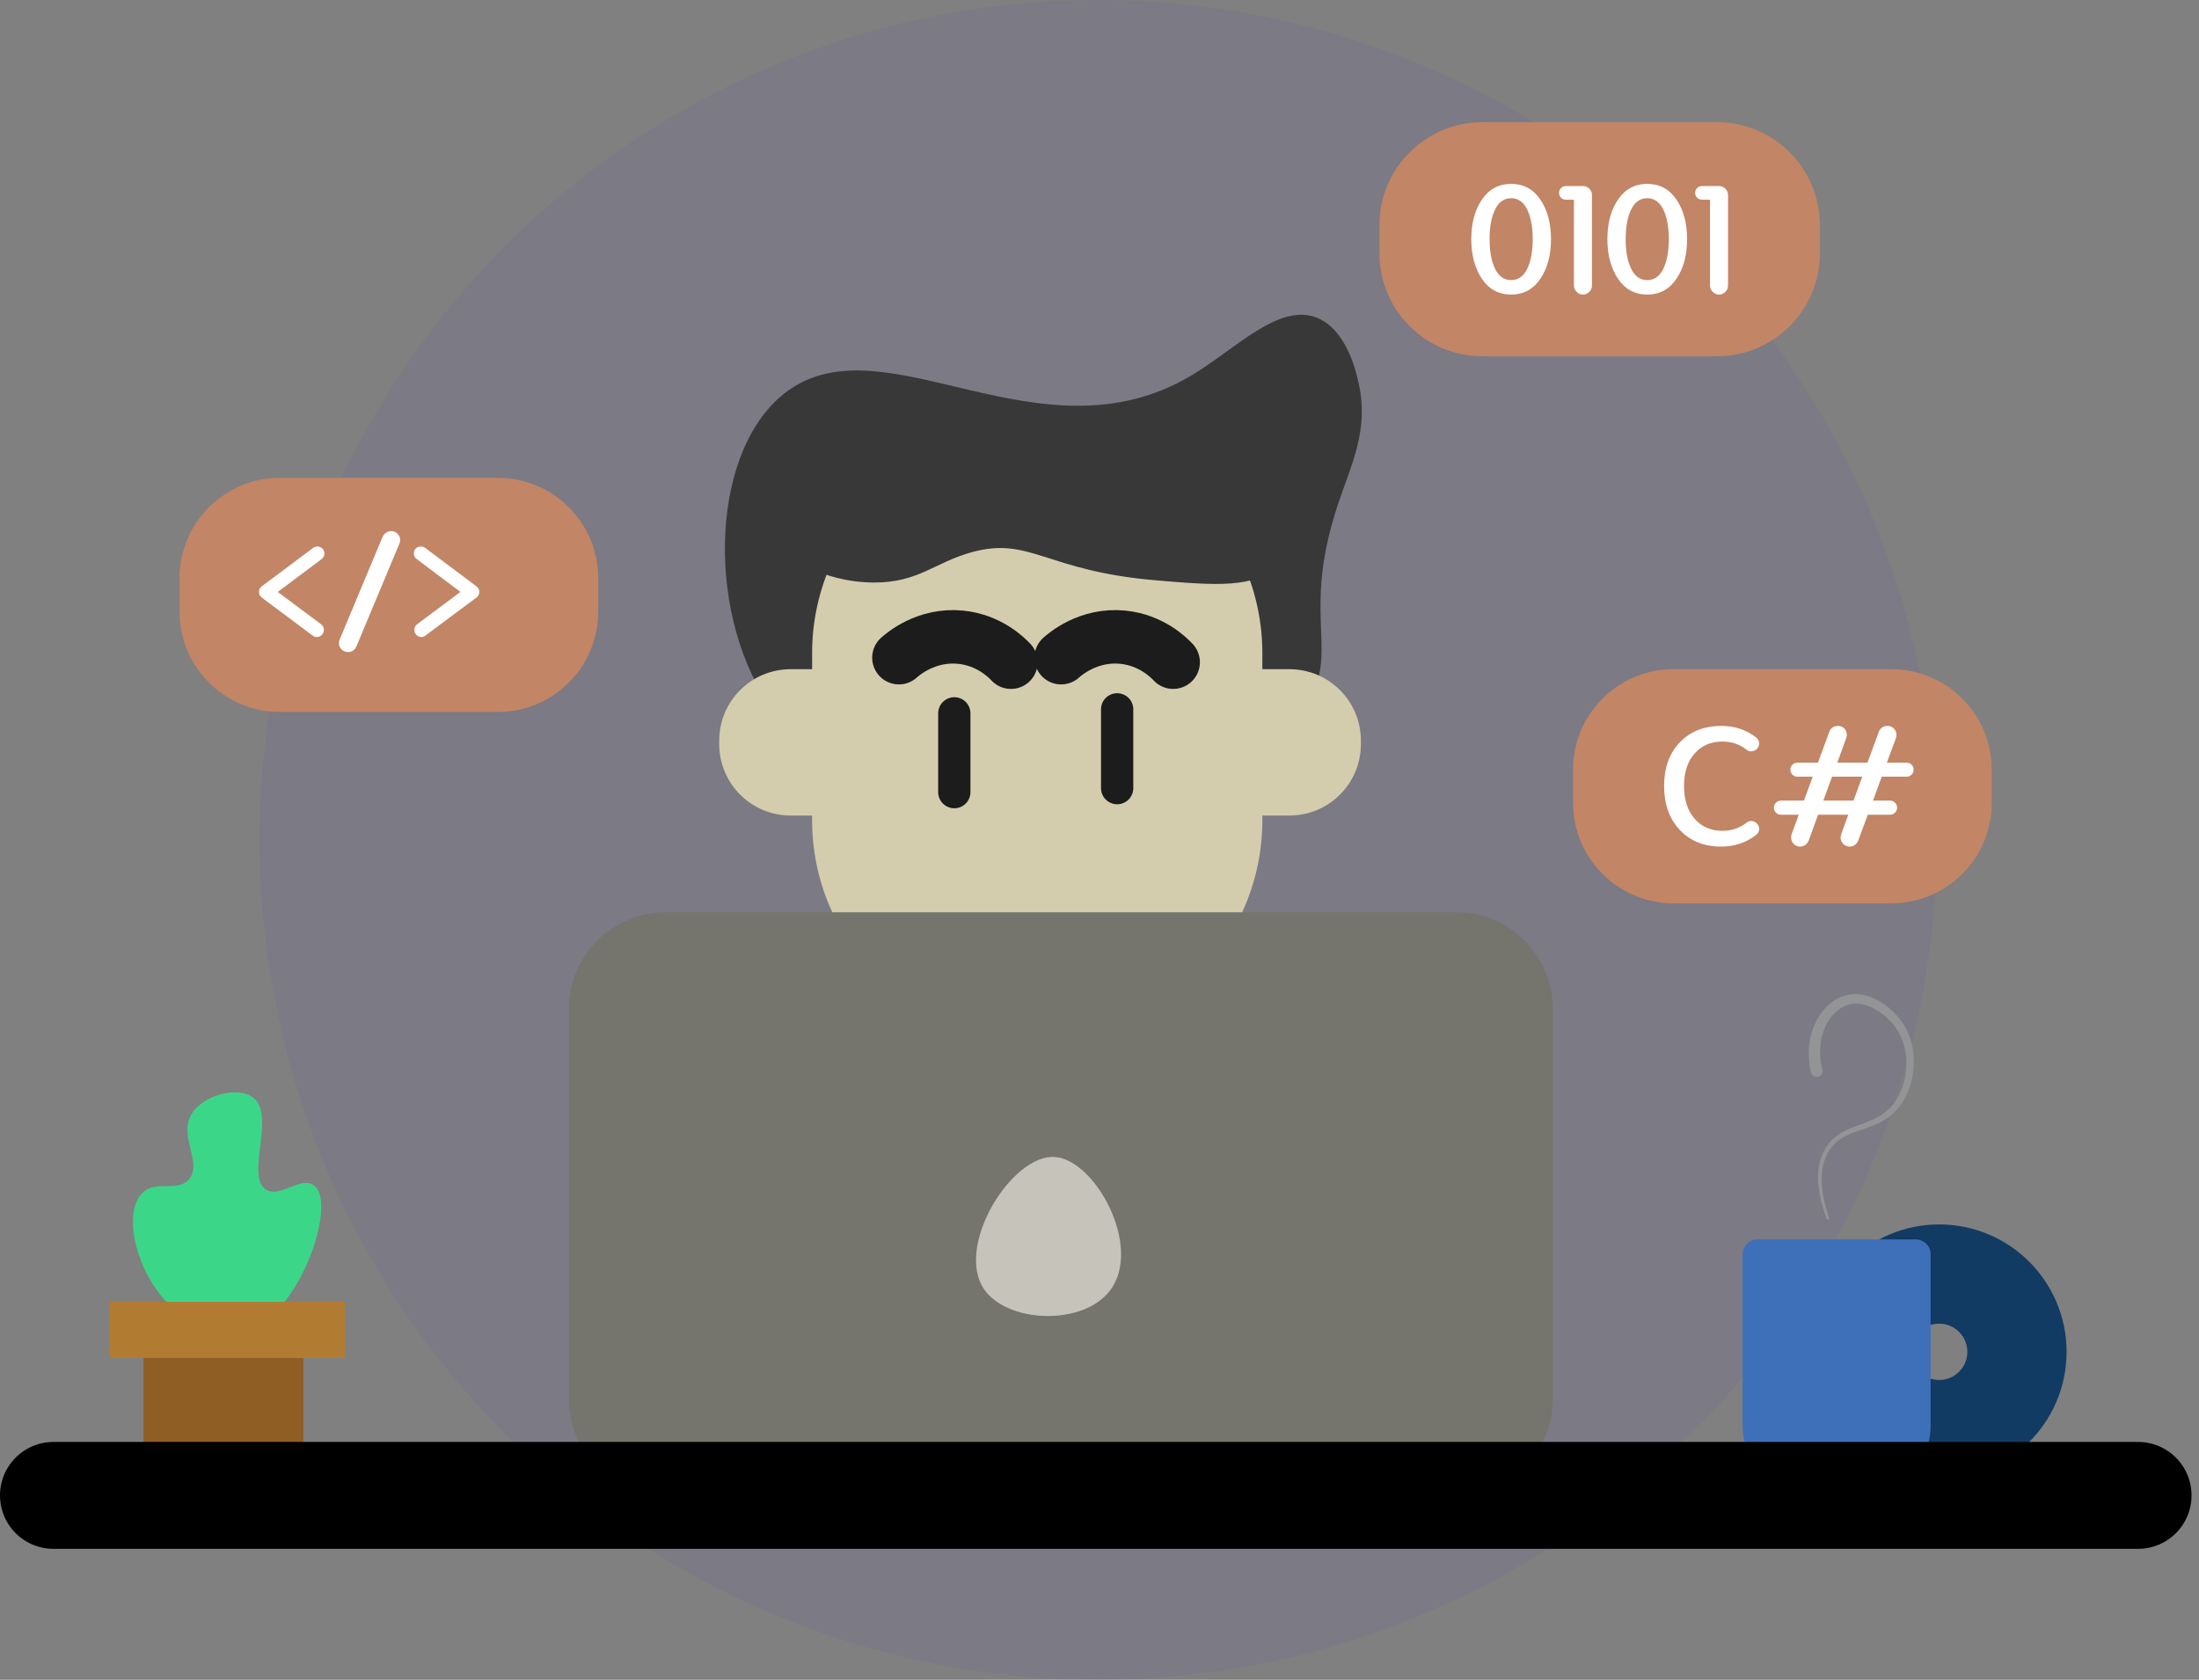
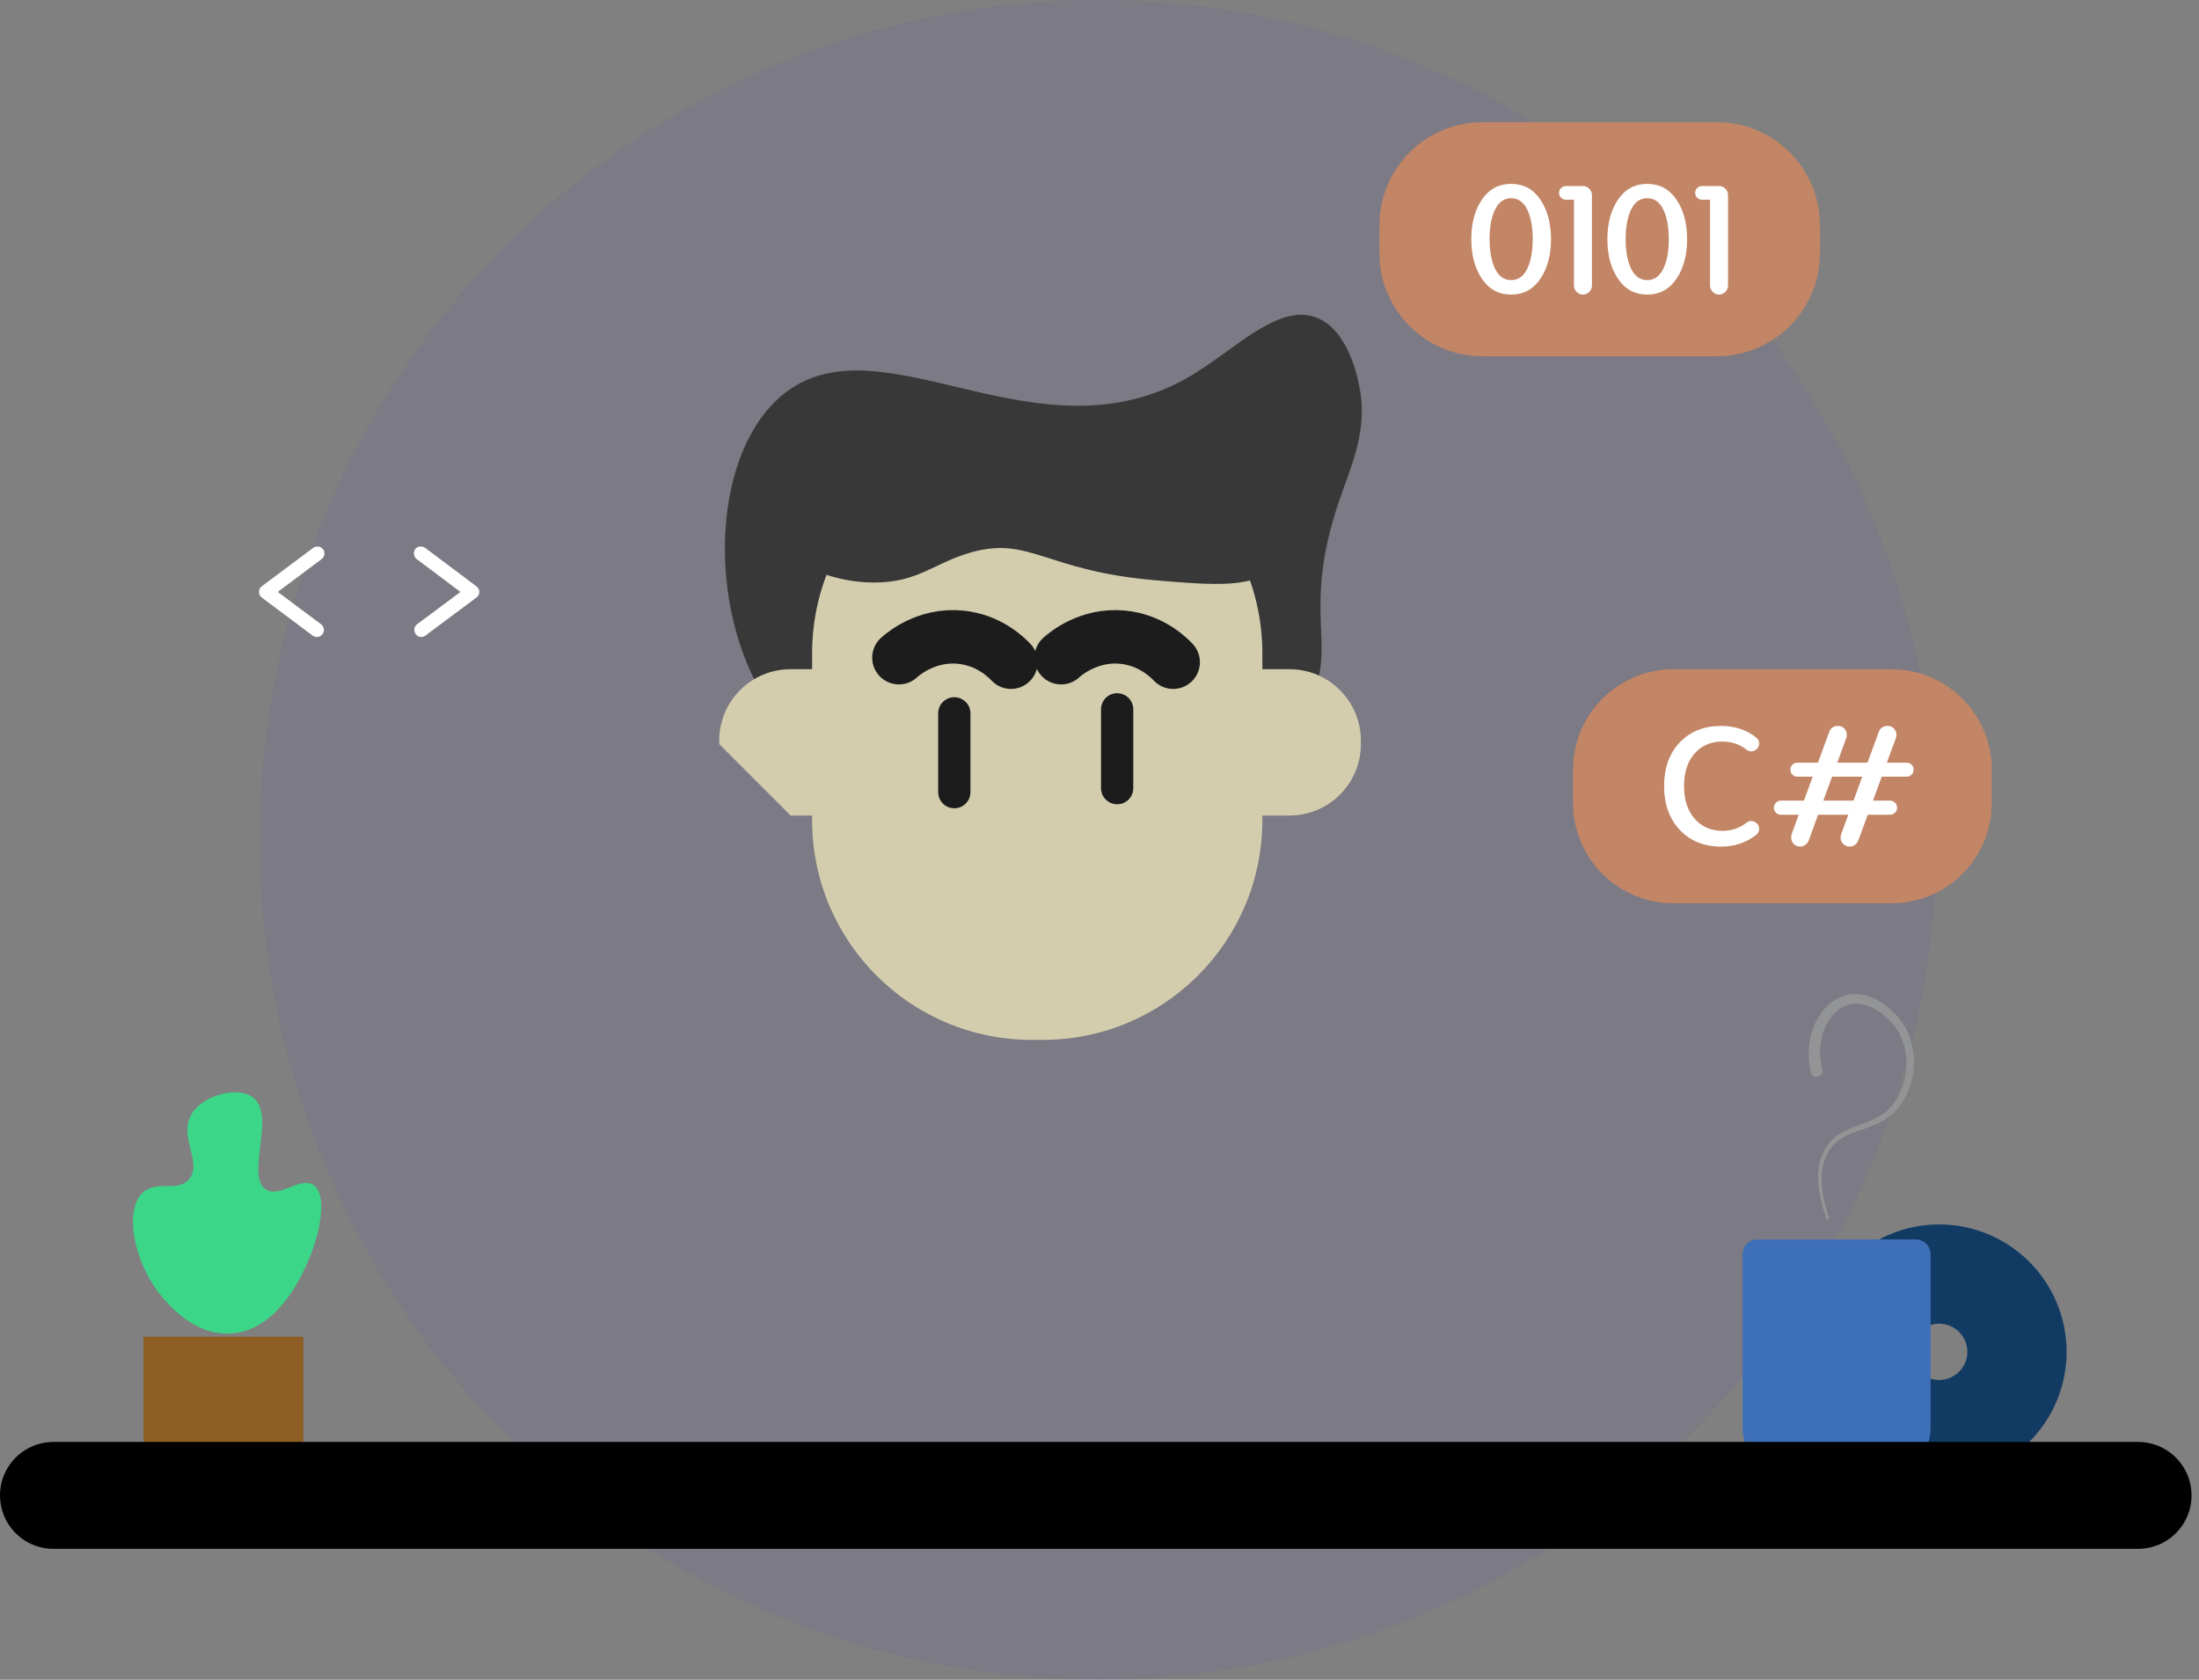
<svg xmlns="http://www.w3.org/2000/svg" width="288" height="220" viewBox="0 0 288 220" fill="none">
  <rect x="0" y="0" width="288" height="220" fill="#808080" stroke="none" />
  <ellipse opacity="0.05" cx="143.822" cy="110" rx="109.822" ry="110" fill="#3600D0" />
  <path d="M224.859 46.663H194.152C186.701 46.663 180.661 40.623 180.661 33.172V29.491C180.661 22.04 186.701 16 194.152 16H224.859C232.31 16 238.35 22.04 238.35 29.491V33.172C238.35 40.623 232.31 46.663 224.859 46.663Z" fill="#C28565" />
  <path d="M247.704 118.309H219.171C211.906 118.309 206.017 112.42 206.017 105.156V100.799C206.017 93.535 211.906 87.646 219.171 87.646H247.704C254.969 87.646 260.858 93.535 260.858 100.799V105.156C260.858 112.42 254.969 118.309 247.704 118.309Z" fill="#C28565" />
-   <path d="M65.198 93.248H36.665C29.4 93.248 23.511 87.359 23.511 80.094V75.738C23.511 68.473 29.4 62.584 36.665 62.584H65.198C72.462 62.584 78.352 68.473 78.352 75.738V80.094C78.351 87.359 72.462 93.248 65.198 93.248Z" fill="#C28565" />
  <path d="M41.578 71.582C41.837 71.582 42.055 71.669 42.23 71.845C42.406 72.02 42.494 72.231 42.494 72.478C42.494 72.79 42.364 73.043 42.104 73.238L36.375 77.525L42.045 81.754C42.292 81.936 42.416 82.183 42.416 82.495C42.416 82.755 42.325 82.975 42.143 83.157C41.961 83.339 41.746 83.43 41.5 83.43C41.292 83.43 41.103 83.365 40.935 83.235L34.29 78.266C34.043 78.084 33.919 77.837 33.919 77.525C33.919 77.213 34.043 76.967 34.29 76.785L41.013 71.757C41.168 71.64 41.357 71.582 41.578 71.582Z" fill="white" />
-   <path d="M51.224 69.555C51.549 69.555 51.828 69.672 52.062 69.906C52.296 70.139 52.413 70.425 52.413 70.763C52.413 70.919 52.374 71.075 52.296 71.231L46.683 84.657C46.462 85.151 46.092 85.398 45.573 85.398C45.248 85.398 44.969 85.284 44.735 85.057C44.501 84.83 44.384 84.547 44.384 84.209C44.384 84.041 44.423 83.878 44.501 83.722L50.113 70.296C50.217 70.075 50.37 69.896 50.571 69.76C50.772 69.623 50.99 69.555 51.224 69.555Z" fill="white" />
  <path d="M55.102 71.582C55.336 71.582 55.53 71.64 55.686 71.757L62.39 76.785C62.65 76.98 62.779 77.226 62.779 77.525C62.779 77.824 62.649 78.071 62.39 78.266L55.725 83.235C55.556 83.365 55.375 83.43 55.18 83.43C54.933 83.43 54.718 83.339 54.537 83.157C54.355 82.975 54.264 82.755 54.264 82.495C54.264 82.183 54.387 81.936 54.634 81.754L60.305 77.525L54.595 73.238C54.335 73.043 54.205 72.79 54.205 72.478C54.205 72.219 54.29 72.004 54.459 71.835C54.627 71.666 54.842 71.582 55.102 71.582Z" fill="white" />
  <path d="M194.087 26.138C195.016 24.768 196.292 24.082 197.912 24.082C199.533 24.082 200.809 24.768 201.738 26.138C202.668 27.509 203.133 29.237 203.133 31.322C203.133 33.408 202.668 35.139 201.738 36.516C200.809 37.892 199.533 38.581 197.912 38.581C196.292 38.581 195.016 37.892 194.087 36.516C193.157 35.139 192.692 33.408 192.692 31.322C192.692 29.237 193.157 27.509 194.087 26.138ZM200.013 27.434C199.53 26.451 198.83 25.959 197.912 25.959C196.995 25.959 196.295 26.451 195.812 27.434C195.329 28.417 195.088 29.713 195.088 31.322C195.088 32.931 195.329 34.227 195.812 35.211C196.295 36.194 196.995 36.686 197.912 36.686C198.83 36.686 199.53 36.194 200.013 35.211C200.496 34.227 200.737 32.931 200.737 31.322C200.737 29.713 200.496 28.417 200.013 27.434Z" fill="white" />
  <path d="M206.136 26.156H205.081C204.831 26.156 204.619 26.07 204.447 25.897C204.274 25.724 204.188 25.512 204.188 25.262C204.188 25.012 204.274 24.8 204.447 24.628C204.619 24.455 204.831 24.368 205.081 24.368H207.316C207.638 24.368 207.915 24.485 208.147 24.717C208.38 24.95 208.496 25.227 208.496 25.548V37.383C208.496 37.705 208.38 37.985 208.147 38.223C207.915 38.462 207.638 38.581 207.316 38.581C206.994 38.581 206.717 38.462 206.485 38.223C206.252 37.985 206.136 37.705 206.136 37.383V26.156Z" fill="white" />
  <path d="M211.911 26.138C212.84 24.768 214.115 24.082 215.736 24.082C217.357 24.082 218.632 24.768 219.562 26.138C220.492 27.509 220.956 29.237 220.956 31.322C220.956 33.408 220.492 35.139 219.562 36.516C218.632 37.892 217.357 38.581 215.736 38.581C214.115 38.581 212.84 37.892 211.911 36.516C210.981 35.139 210.516 33.408 210.516 31.322C210.516 29.237 210.981 27.509 211.911 26.138ZM217.837 27.434C217.354 26.451 216.654 25.959 215.736 25.959C214.818 25.959 214.118 26.451 213.635 27.434C213.153 28.417 212.911 29.713 212.911 31.322C212.911 32.931 213.153 34.227 213.635 35.211C214.118 36.194 214.818 36.686 215.736 36.686C216.654 36.686 217.354 36.194 217.837 35.211C218.319 34.227 218.561 32.931 218.561 31.322C218.561 29.713 218.319 28.417 217.837 27.434Z" fill="white" />
  <path d="M223.959 26.156H222.905C222.654 26.156 222.443 26.07 222.27 25.897C222.097 25.724 222.011 25.512 222.011 25.262C222.011 25.012 222.097 24.8 222.27 24.628C222.443 24.455 222.654 24.368 222.905 24.368H225.139C225.461 24.368 225.738 24.485 225.971 24.717C226.203 24.95 226.319 25.227 226.319 25.548V37.383C226.319 37.705 226.203 37.985 225.971 38.223C225.738 38.462 225.461 38.581 225.139 38.581C224.817 38.581 224.541 38.462 224.308 38.223C224.076 37.985 223.959 37.705 223.959 37.383V26.156Z" fill="white" />
  <path d="M225.427 95.076C227.181 95.076 228.701 95.576 229.987 96.576C230.26 96.797 230.396 97.051 230.396 97.336C230.396 97.648 230.292 97.905 230.084 98.106C229.876 98.308 229.623 98.408 229.324 98.408C229.116 98.408 228.915 98.33 228.72 98.174C227.824 97.473 226.778 97.122 225.583 97.122C224.075 97.122 222.861 97.645 221.938 98.691C221.016 99.736 220.555 101.156 220.555 102.948C220.555 104.741 221.016 106.167 221.938 107.226C222.861 108.285 224.075 108.814 225.583 108.814C226.778 108.814 227.824 108.463 228.72 107.762C228.915 107.606 229.116 107.528 229.324 107.528C229.623 107.528 229.876 107.629 230.084 107.83C230.292 108.031 230.396 108.288 230.396 108.6C230.396 108.885 230.26 109.139 229.987 109.36C228.675 110.373 227.154 110.88 225.427 110.88C223.179 110.88 221.37 110.152 220 108.697C218.629 107.242 217.944 105.326 217.944 102.948C217.944 100.571 218.629 98.664 220 97.229C221.37 95.794 223.179 95.076 225.427 95.076Z" fill="white" />
  <path d="M247.233 95.076C247.557 95.076 247.83 95.193 248.051 95.427C248.272 95.66 248.382 95.933 248.382 96.245C248.382 96.349 248.356 96.492 248.304 96.674L247.116 99.889H249.708C249.967 99.889 250.185 99.977 250.361 100.152C250.536 100.327 250.623 100.545 250.623 100.805C250.623 101.065 250.536 101.282 250.361 101.458C250.185 101.633 249.967 101.721 249.708 101.721H246.453L245.304 104.858H247.525C247.785 104.858 248.006 104.949 248.187 105.131C248.369 105.313 248.46 105.534 248.46 105.794C248.46 106.04 248.369 106.255 248.187 106.437C248.006 106.619 247.785 106.709 247.525 106.709H244.621L243.374 110.08C243.283 110.314 243.137 110.506 242.936 110.655C242.734 110.804 242.51 110.879 242.264 110.879C241.926 110.879 241.64 110.763 241.406 110.529C241.172 110.295 241.056 110.016 241.056 109.691C241.056 109.587 241.081 109.444 241.133 109.262L242.069 106.709H238.113L236.885 110.08C236.794 110.314 236.644 110.506 236.437 110.655C236.229 110.804 236.001 110.879 235.755 110.879C235.43 110.879 235.154 110.765 234.927 110.538C234.699 110.311 234.586 110.029 234.586 109.691C234.586 109.535 234.605 109.392 234.644 109.262L235.58 106.709H233.261C233 106.709 232.78 106.619 232.598 106.437C232.416 106.255 232.325 106.04 232.325 105.794C232.325 105.534 232.416 105.313 232.598 105.131C232.78 104.949 233.001 104.858 233.261 104.858H236.261L237.411 101.721H235.404C235.144 101.721 234.927 101.633 234.751 101.458C234.576 101.282 234.488 101.065 234.488 100.805C234.488 100.545 234.576 100.328 234.751 100.152C234.927 99.977 235.144 99.889 235.404 99.889H238.093L239.574 95.855C239.769 95.336 240.159 95.076 240.744 95.076C241.068 95.076 241.338 95.19 241.552 95.417C241.767 95.644 241.874 95.921 241.874 96.245C241.874 96.349 241.848 96.492 241.796 96.674L240.627 99.889H244.583L246.064 95.856C246.258 95.336 246.648 95.076 247.233 95.076ZM238.795 104.858H242.751L243.901 101.721H239.945L238.795 104.858Z" fill="white" />
  <path d="M171.963 90.742C174.852 84.58 170.689 79.757 175.207 66.123C176.941 60.887 179.242 56.508 178.007 50.496C177.74 49.192 176.533 43.314 172.553 41.651C167.554 39.561 161.899 45.675 156.042 49.169C136.259 60.972 116.009 41.799 103.118 51.233C93.152 58.526 92.326 79.446 100.464 91.921C116.216 116.066 164.414 106.842 171.963 90.742Z" fill="#383838" />
  <path d="M136.549 136.197H135.141C119.246 136.197 106.361 123.311 106.361 107.416V85.566C106.361 69.671 119.246 56.786 135.141 56.786H136.549C152.444 56.786 165.329 69.671 165.329 85.566V107.416C165.329 123.311 152.444 136.197 136.549 136.197Z" fill="#D3CDAE" />
  <path d="M152.425 97.457V97C152.425 91.834 156.613 87.646 161.779 87.646H168.88C174.046 87.646 178.234 91.834 178.234 97V97.457C178.234 102.623 174.046 106.811 168.88 106.811H161.779C156.613 106.811 152.425 102.623 152.425 97.457Z" fill="#D3CDAE" />
-   <path d="M94.194 97.457V97C94.194 91.834 98.382 87.646 103.548 87.646H110.649C115.815 87.646 120.003 91.834 120.003 97V97.457C120.003 102.623 115.815 106.811 110.649 106.811H103.548C98.382 106.811 94.194 102.623 94.194 97.457Z" fill="#D3CDAE" />
+   <path d="M94.194 97.457V97C94.194 91.834 98.382 87.646 103.548 87.646H110.649C115.815 87.646 120.003 91.834 120.003 97V97.457C120.003 102.623 115.815 106.811 110.649 106.811H103.548Z" fill="#D3CDAE" />
  <path d="M106.214 74.526C108.079 75.328 110.953 76.29 114.469 76.295C120.328 76.303 122.421 73.646 127.295 72.314C134.911 70.234 136.935 74.773 151.325 76C158.969 76.652 164.709 77.142 167.099 73.936C169.848 70.248 167.35 62.755 161.644 55.214L125.821 54.624L101.349 72.462L106.214 74.526Z" fill="#383838" />
  <path d="M146.312 105.337C145.145 105.337 144.199 104.391 144.199 103.224V92.904C144.199 91.737 145.145 90.791 146.312 90.791C147.479 90.791 148.425 91.737 148.425 92.904V103.224C148.425 104.391 147.479 105.337 146.312 105.337Z" fill="#1C1C1C" />
  <path d="M124.985 105.861C123.818 105.861 122.872 104.915 122.872 103.748V93.428C122.872 92.261 123.818 91.315 124.985 91.315C126.152 91.315 127.098 92.261 127.098 93.428V103.748C127.098 104.915 126.153 105.861 124.985 105.861Z" fill="#1C1C1C" />
  <path d="M117.729 86.139C118.231 85.688 121.306 83.016 125.788 83.453C129.527 83.817 131.823 86.11 132.405 86.729" stroke="#1C1C1C" stroke-width="7" stroke-miterlimit="10" stroke-linecap="round" />
  <path d="M138.974 86.139C139.476 85.688 142.551 83.016 147.033 83.453C150.772 83.817 153.068 86.11 153.65 86.729" stroke="#1C1C1C" stroke-width="7" stroke-miterlimit="10" stroke-linecap="round" />
-   <path d="M190.735 195.852H87.147C80.173 195.852 74.518 190.198 74.518 183.224V132.118C74.518 125.143 80.173 119.489 87.147 119.489H190.735C197.709 119.489 203.364 125.143 203.364 132.118V183.224C203.364 190.198 197.709 195.852 190.735 195.852Z" fill="#75746D" />
-   <path d="M138.106 151.528C143.447 151.834 149.707 163.339 145.378 169.022C141.798 173.722 131.865 173.272 128.867 168.826C125.067 163.188 132.471 151.205 138.106 151.528Z" fill="#C6C4BA" />
  <path d="M39.727 175.066H18.794V196H39.727V175.066Z" fill="#8E5E25" />
  <path d="M21.176 169.791C17.562 165.456 16.159 158.533 18.714 156.182C20.552 154.491 23.289 156.225 24.774 154.425C26.547 152.277 23.395 148.903 25.047 145.99C26.515 143.402 31.203 142.187 33.183 143.774C36.151 146.154 32.092 154.08 34.835 155.803C36.657 156.947 39.352 154.023 41.071 155.222C42.949 156.53 41.832 161.476 40.669 164.397C39.967 166.162 36.676 174.425 30.04 174.659C25.37 174.823 22.104 170.905 21.176 169.791Z" fill="#3CD689" />
-   <path d="M45.182 170.496H14.371V177.867H45.182V170.496Z" fill="#B27B32" />
  <path d="M253.971 187.237C259.596 187.237 264.157 182.677 264.157 177.051C264.157 171.426 259.596 166.865 253.971 166.865C248.346 166.865 243.785 171.426 243.785 177.051C243.785 182.677 248.346 187.237 253.971 187.237Z" stroke="#123B63" stroke-width="13" stroke-miterlimit="10" />
  <path d="M245.051 194.624H236.026C231.72 194.624 228.229 191.133 228.229 186.827V164.277C228.229 163.203 229.099 162.333 230.173 162.333H250.904C251.978 162.333 252.848 163.203 252.848 164.277V186.827C252.848 191.133 249.357 194.624 245.051 194.624Z" fill="#3E70BA" />
  <path d="M7 195.853H280.022" stroke="black" stroke-width="14" stroke-miterlimit="10" stroke-linecap="round" />
  <path d="M237.166 140.444C236.912 139.341 236.821 138.196 236.925 137.062C237.027 135.929 237.325 134.806 237.848 133.78C237.985 133.526 238.111 133.267 238.279 133.03L238.519 132.669L238.793 132.328C238.965 132.095 239.188 131.898 239.389 131.687C239.493 131.583 239.614 131.496 239.726 131.4C239.842 131.309 239.95 131.208 240.079 131.132L240.455 130.89C240.579 130.809 240.721 130.752 240.854 130.683C241.117 130.538 241.414 130.46 241.699 130.36C242.288 130.208 242.899 130.16 243.495 130.213C244.09 130.277 244.658 130.436 245.194 130.651C245.73 130.867 246.221 131.156 246.688 131.471C247.156 131.787 247.579 132.155 247.98 132.543C248.379 132.933 248.746 133.355 249.071 133.817C249.732 134.738 250.167 135.798 250.415 136.882C250.661 137.969 250.715 139.089 250.6 140.187C250.478 141.284 250.18 142.361 249.709 143.362C249.241 144.361 248.583 145.291 247.727 146.015C246.875 146.744 245.861 147.231 244.857 147.599C243.852 147.972 242.84 148.251 241.923 148.688C241.002 149.112 240.203 149.743 239.643 150.577C239.093 151.413 238.747 152.39 238.643 153.408C238.572 153.914 238.579 154.431 238.591 154.946C238.626 155.461 238.672 155.977 238.767 156.488C238.937 157.514 239.225 158.521 239.559 159.512L239.56 159.514C239.59 159.606 239.541 159.705 239.45 159.736C239.359 159.766 239.261 159.719 239.229 159.63C238.867 158.633 238.548 157.615 238.348 156.565C238.239 156.042 238.177 155.508 238.129 154.973C238.103 154.437 238.084 153.896 238.145 153.355C238.23 152.274 238.576 151.198 239.162 150.26C239.756 149.323 240.656 148.581 241.636 148.104C242.614 147.612 243.637 147.305 244.597 146.922C245.558 146.543 246.461 146.075 247.201 145.411C247.942 144.753 248.511 143.911 248.914 142.996C249.318 142.081 249.566 141.093 249.654 140.094C249.815 138.101 249.352 136.034 248.18 134.463C247.889 134.069 247.553 133.701 247.19 133.364C246.827 133.029 246.444 132.71 246.03 132.447C245.619 132.183 245.191 131.945 244.744 131.778C244.298 131.612 243.841 131.498 243.385 131.459C242.929 131.432 242.481 131.481 242.051 131.6C241.843 131.684 241.625 131.739 241.429 131.858C241.33 131.913 241.225 131.954 241.131 132.02L240.847 132.214C240.749 132.272 240.666 132.356 240.578 132.43C240.492 132.508 240.398 132.575 240.318 132.66C240.162 132.836 239.987 132.991 239.853 133.187L239.637 133.467L239.448 133.769C239.313 133.965 239.216 134.185 239.107 134.397C238.691 135.259 238.46 136.216 238.397 137.182C238.331 138.149 238.432 139.128 238.673 140.073L238.674 140.077C238.78 140.493 238.53 140.915 238.114 141.021C237.699 141.127 237.277 140.876 237.171 140.461C237.169 140.456 237.167 140.448 237.166 140.444Z" fill="#929496" />
</svg>